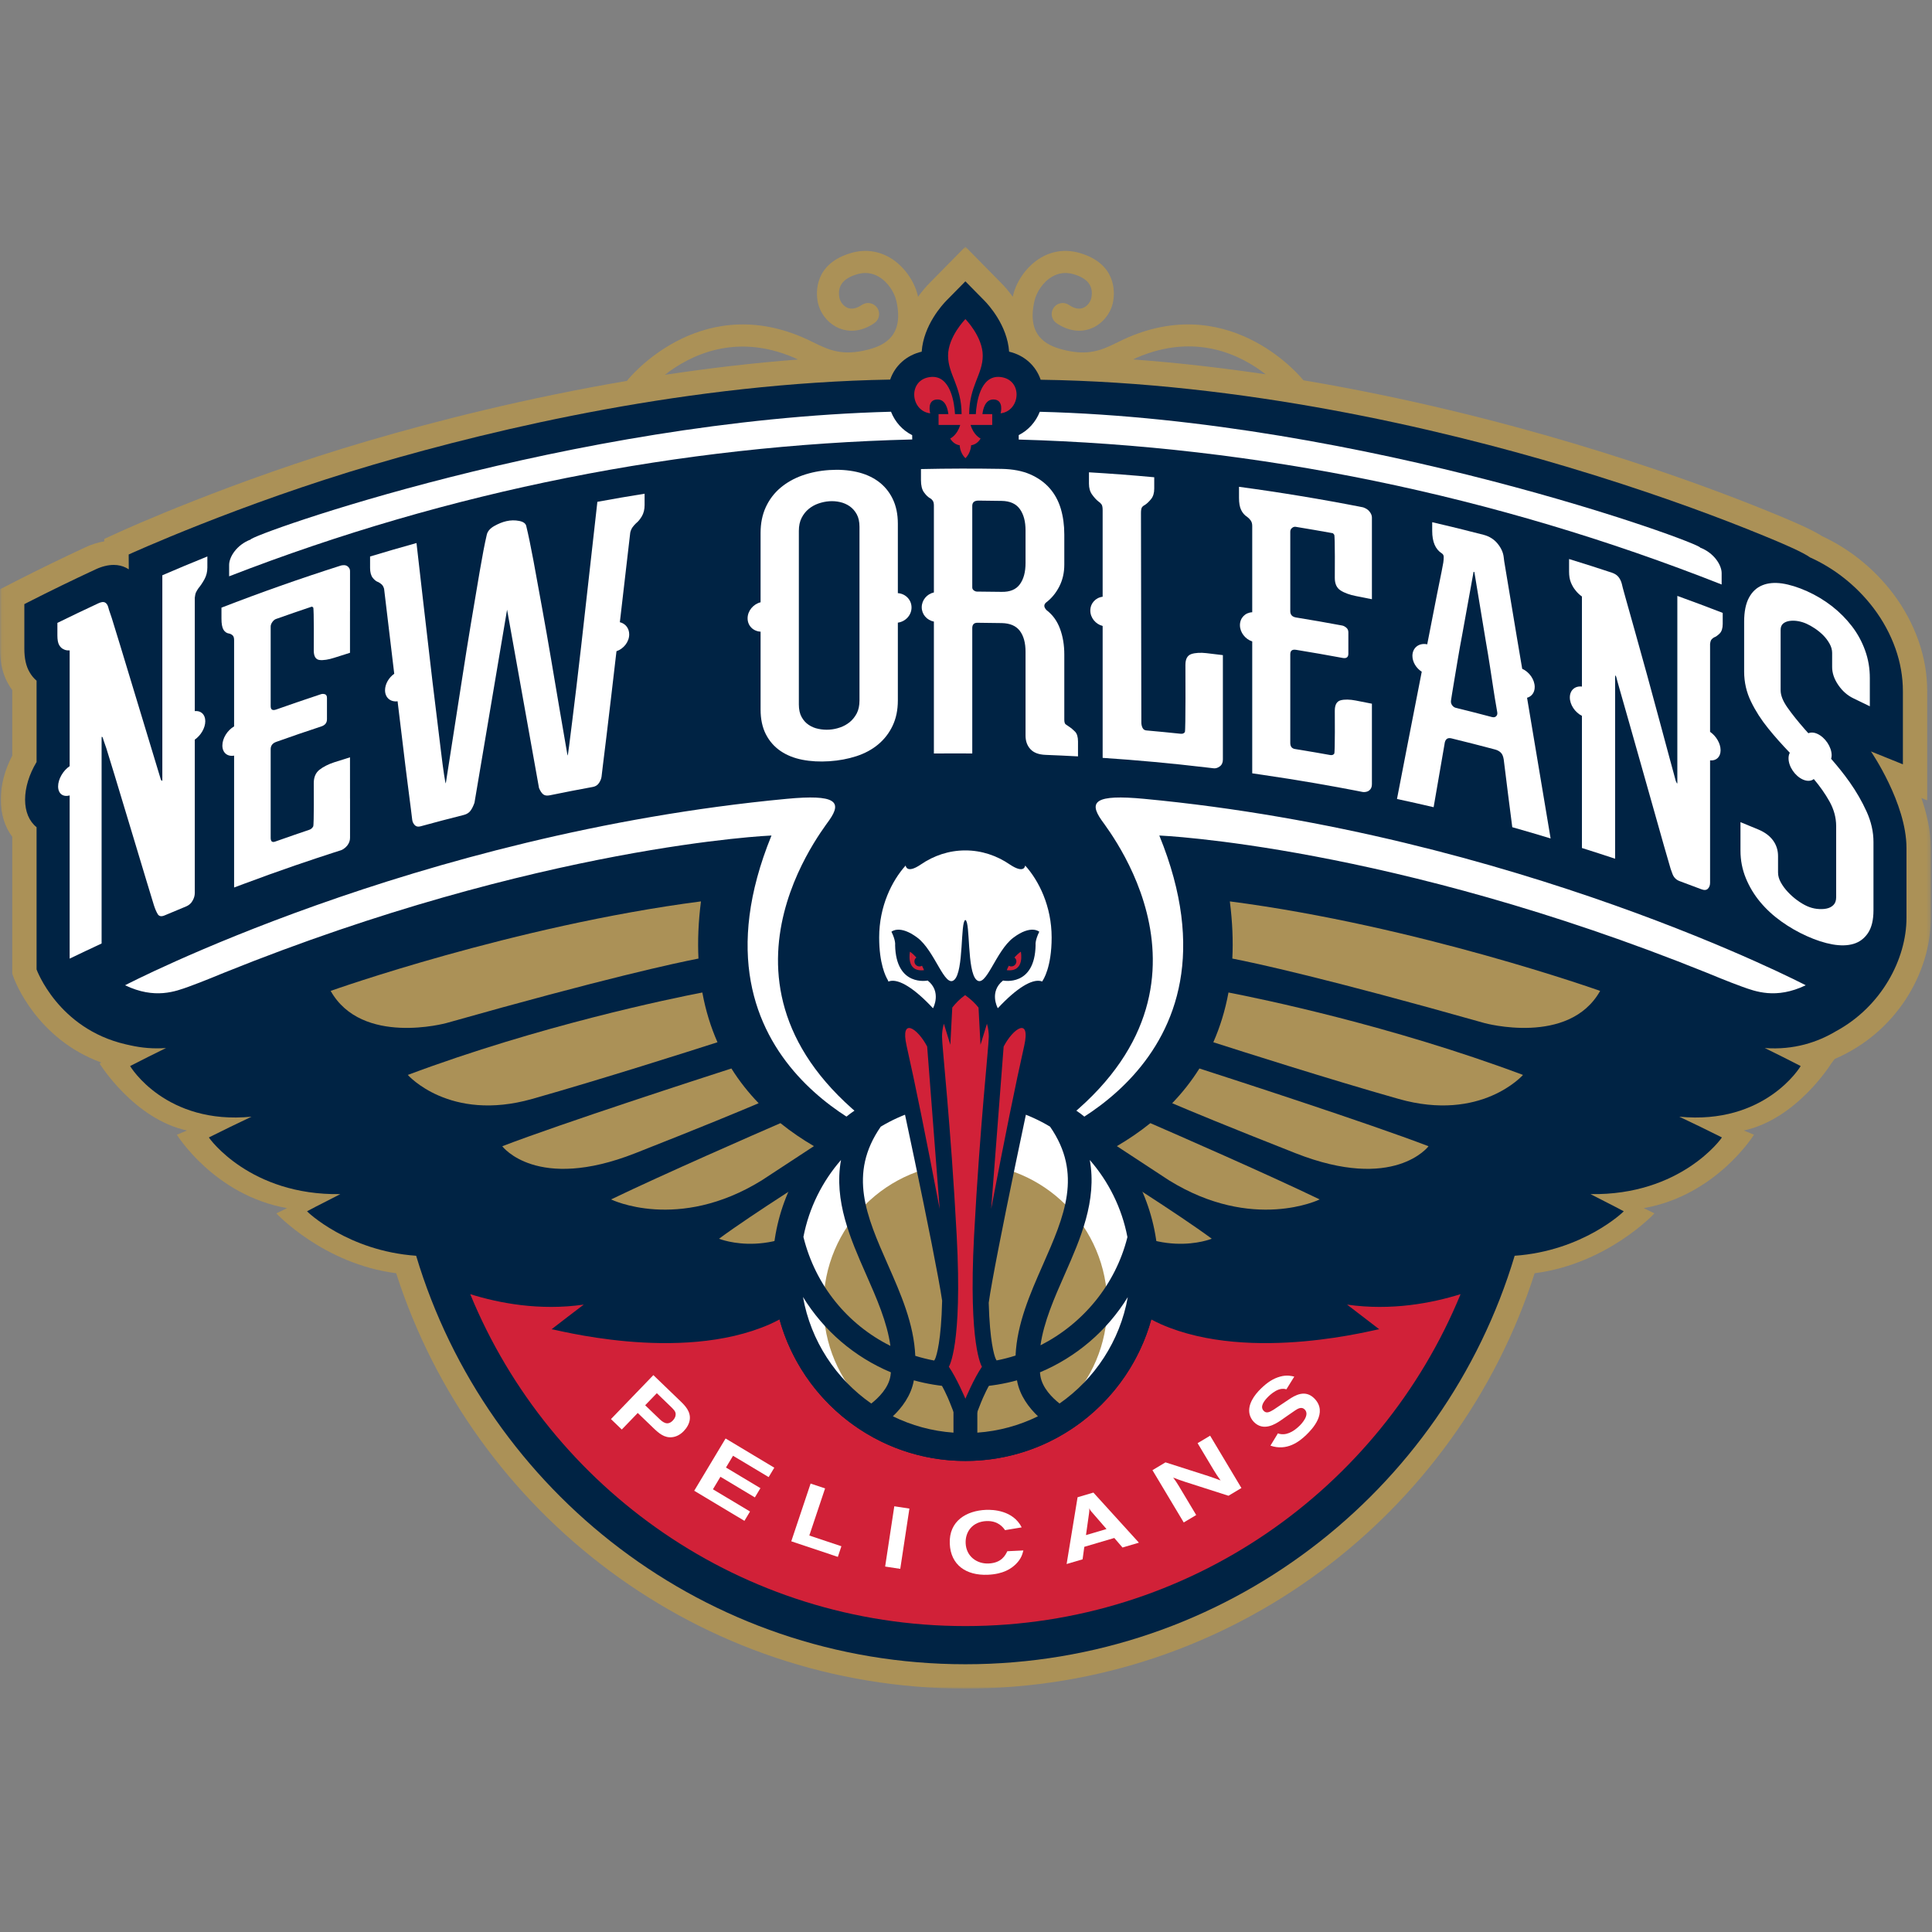
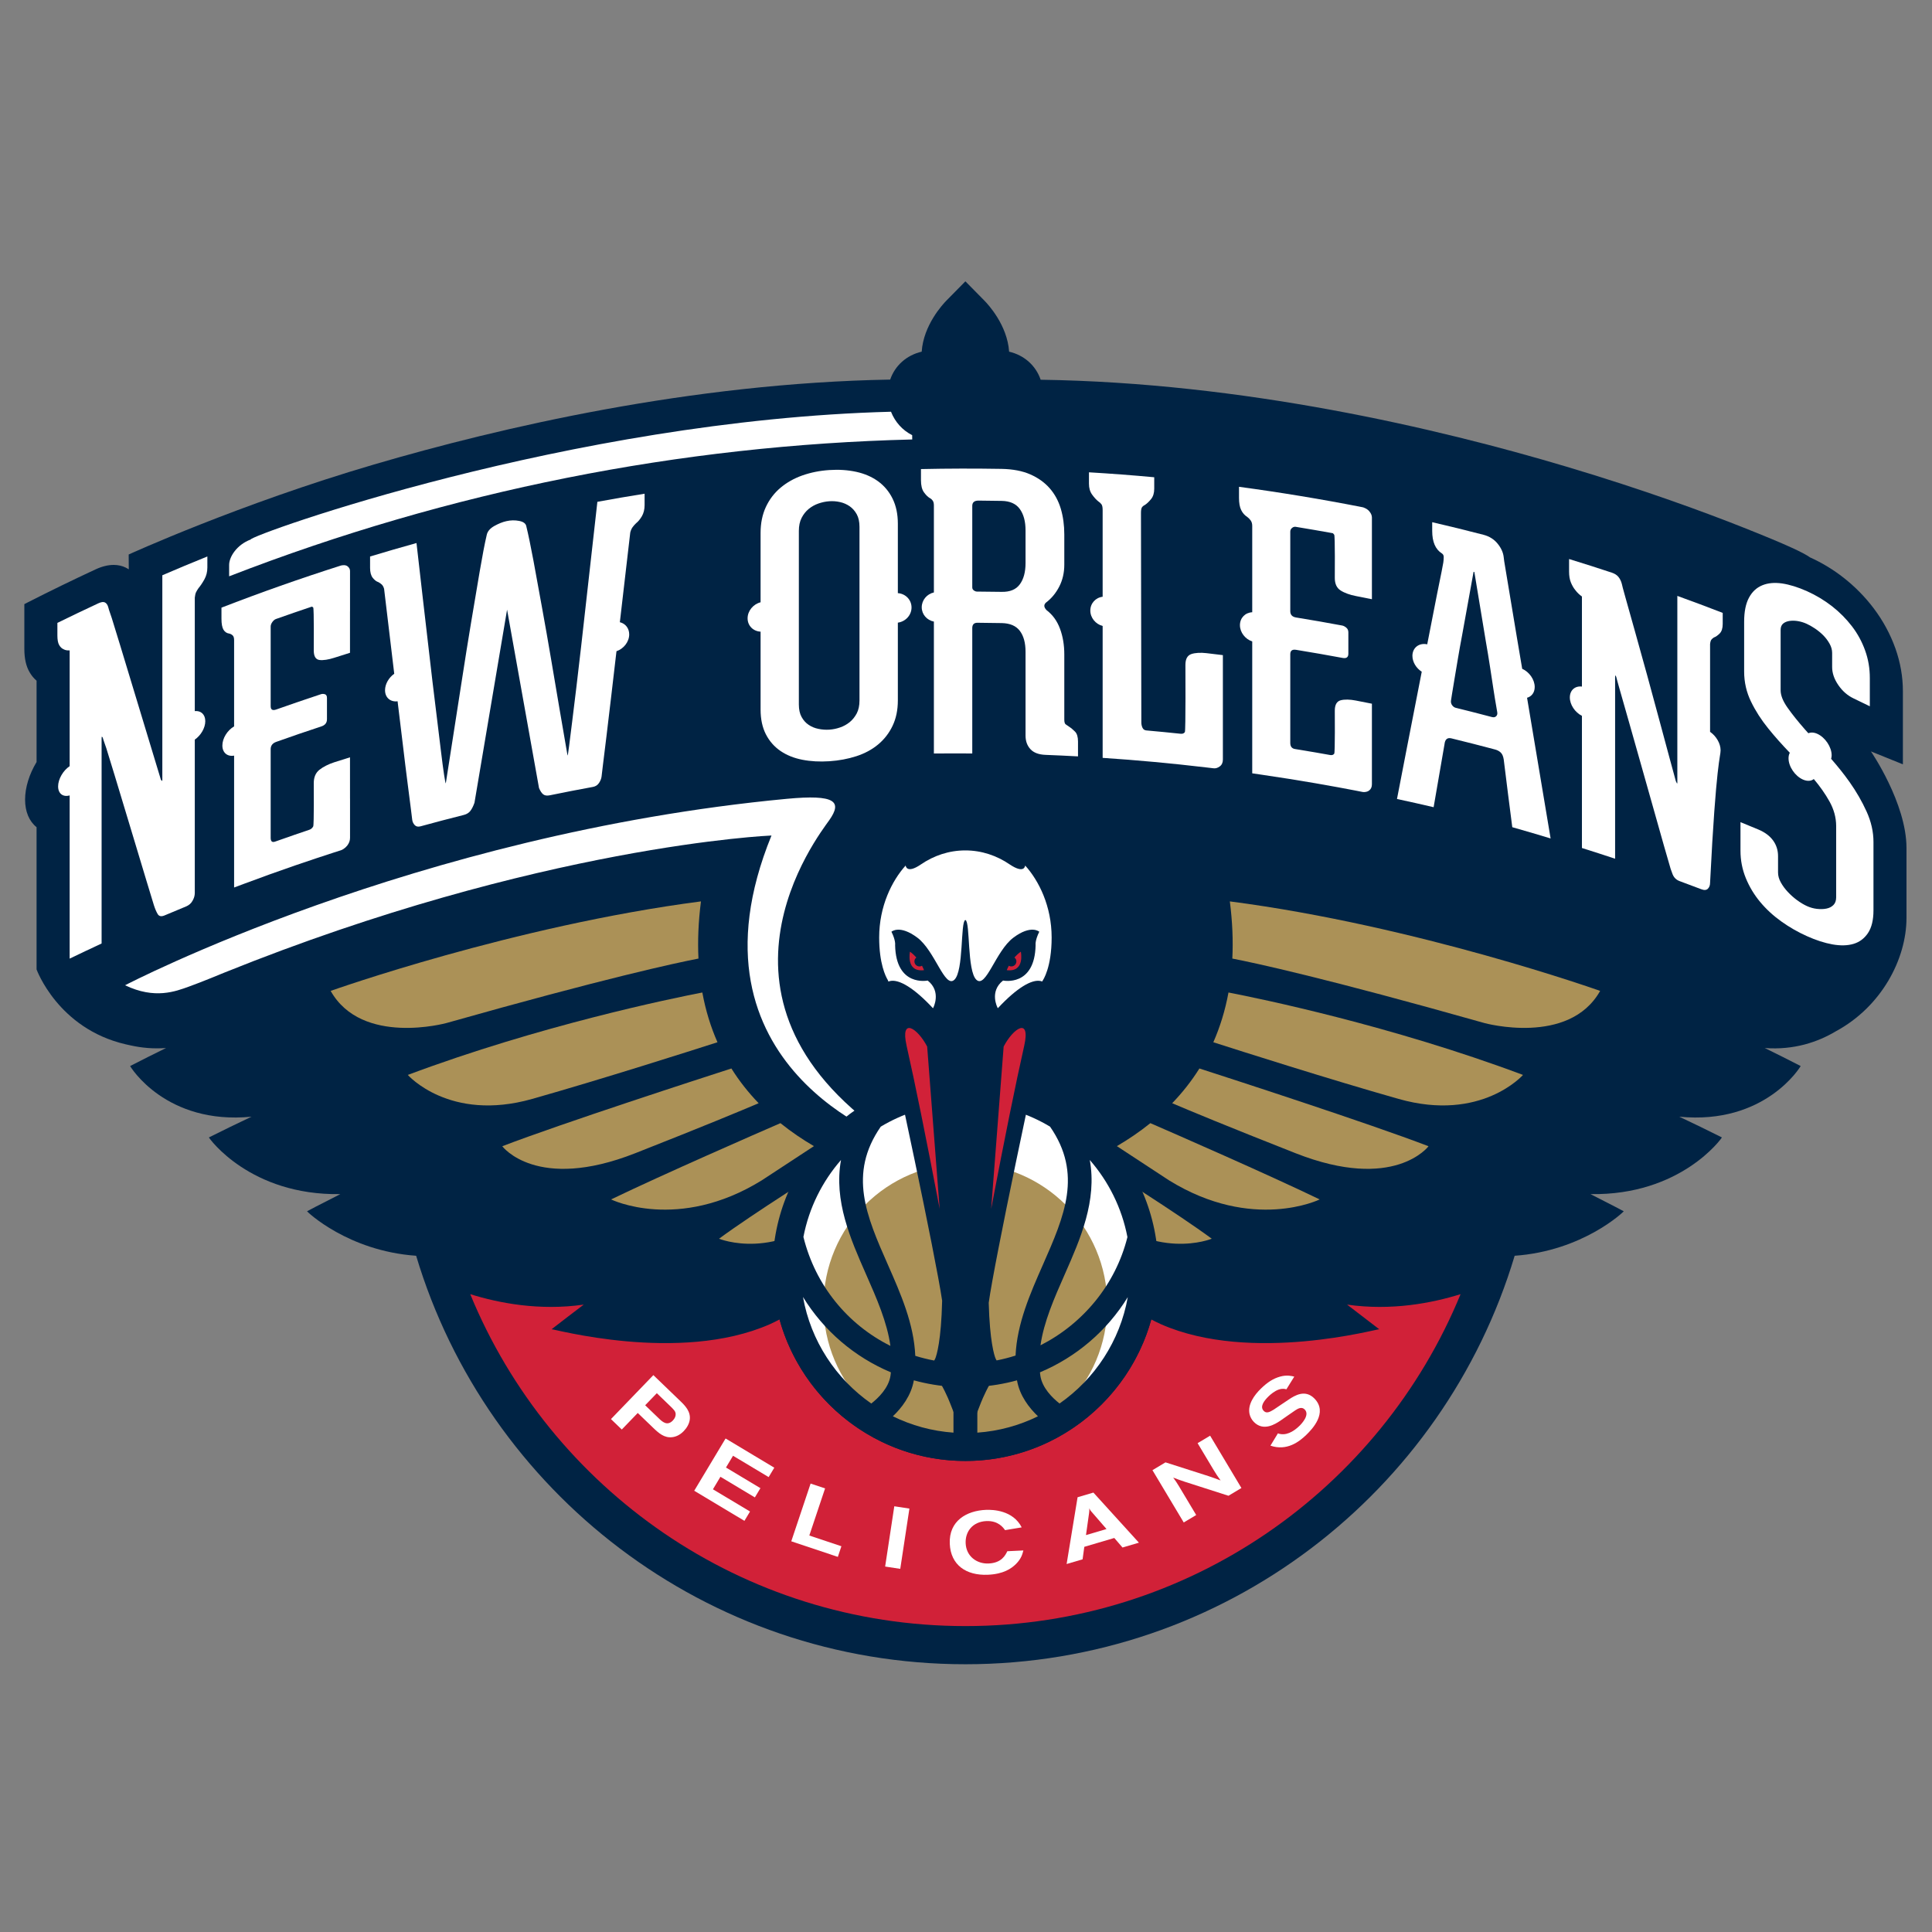
<svg xmlns="http://www.w3.org/2000/svg" xmlns:xlink="http://www.w3.org/1999/xlink" width="500" height="500" viewBox="0 0 500 500">
  <rect x="0" y="0" width="500" height="500" fill="#808080" stroke="none" />
  <title>NO</title>
  <desc>Created with Sketch.</desc>
  <defs>
    <polygon id="path-1" points="0.05 374 499.694 374 499.694 0.834 0.05 0.834" />
  </defs>
  <g id="Page-1" stroke="none" stroke-width="1" fill="none" fill-rule="evenodd">
    <g id="NO">
      <g id="NOPelicans_Global_pms" transform="translate(0, 63)">
        <g id="Group-3">
          <mask id="mask-2" fill="#fff">
            <use xlink:href="#path-1" />
          </mask>
          <g id="Clip-2" />
-           <path d="M205.441 29.543C205.799 29.697 206.153 29.877 206.506 30.044c-11.776.9-23.305 2.283-34.445 3.961C178.409 29.058 190.224 23.025 205.441 29.543zm122.114 4.33c-11.108-1.65-22.599-2.984-34.327-3.85C293.568 29.864 293.906 29.691 294.25 29.543 309.53 22.995 321.224 28.915 327.555 33.873zM497.249 143.521 498.767 144.133V115.901C498.767 111.466 497.997 107.047 496.48 102.756 494.95 98.435 492.743 94.349 489.912 90.605 487.363 87.244 484.382 84.212 481.054 81.596 478.101 79.277 474.902 77.31 471.53 75.745 469.336 74.314 465.033 72.245 453.44 67.649 443.617 63.753 427.608 57.826 407.119 51.718c-18.814-5.608-42.955-11.784-69.796-16.298C337.32 35.415 337.32 35.412 337.315 35.407 337.139 35.179 319.138 12.667 291.999 24.292 291.08 24.687 290.18 25.125 289.273 25.569 285.217 27.554 281.711 29.268 274.831 27.426 270.77 26.34 265.62 23.849 267.74 14.783 268.215 12.754 269.802 10.055 272.28 8.608 273.997 7.607 275.862 7.388 277.837 7.962 281.477 9.024 282.992 10.989 282.464 13.97 282.261 15.119 281.399 16.224 280.372 16.656 279.284 17.115 278.035 16.863 276.646 15.914 275.344 15.029 273.568 15.36 272.674 16.664 271.787 17.967 272.12 19.745 273.425 20.634 276.43 22.683 279.688 23.14 282.59 21.923 285.393 20.743 287.556 18.012 288.093 14.966 288.487 12.744 289.028 5.272 279.434 2.476 275.954 1.465 272.478 1.875 269.398 3.676 265.93 5.7 263.093 9.55 262.174 13.482 262.147 13.591 262.135 13.698 262.108 13.809 260.915 12.169 259.821 10.966 259.216 10.355L249.841.834 240.466 10.359C239.856 10.976 238.771 12.177 237.586 13.809 237.561 13.7 237.546 13.594 237.52 13.482 236.597 9.55 233.762 5.7 230.294 3.676 227.215 1.878 223.742 1.46 220.258 2.476 210.666 5.272 211.204 12.744 211.598 14.967 212.138 18.012 214.299 20.743 217.104 21.923 220.006 23.142 223.26 22.685 226.268 20.634 227.571 19.745 227.905 17.967 227.017 16.664 226.128 15.363 224.352 15.026 223.045 15.914 221.656 16.861 220.403 17.112 219.32 16.656 218.292 16.224 217.43 15.119 217.227 13.971 216.7 10.989 218.215 9.024 221.857 7.962 223.825 7.387 225.693 7.607 227.411 8.608 229.889 10.055 231.477 12.754 231.951 14.783 234.071 23.849 228.921 26.34 224.861 27.426 217.972 29.266 214.473 27.554 210.419 25.569c-.908-.444-1.808-.882-2.727-1.277C180.562 12.674 162.555 35.179 162.375 35.407 162.334 35.459 162.31 35.517 162.271 35.57c-25.808 4.387-49.051 10.258-67.284 15.608C60.004 61.44 31.866 74.238 30.685 74.78L26.982 76.472 26.987 77.104C25.37 77.367 23.72 77.885 22.064 78.653 16.072 81.436 10.123 84.331 4.368 87.264L0 89.5V104.878c0 3.699.733 6.739 2.205 9.238C2.503 114.632 2.825 115.121 3.168 115.587v16.983C1.22 136.303.196 140.201.196 143.94.196 147.657 1.234 150.966 3.168 153.55v35.434L3.54 190.013C3.826 190.81 9.465 205.879 26.242 211.995L25.762 212.224s8.865 14.37 22.638 17.352L45.767 230.665s9.705 15.684 28.529 19.002L71.522 251.021s12.134 13.071 31.007 15.49C122.518 328.788 180.991 374 249.85 374c68.857.0 127.323-45.212 147.313-107.489 18.875-2.419 31.007-15.49 31.007-15.49L425.396 249.667C444.222 246.349 453.924 230.665 453.924 230.665L451.291 229.576c13.773-2.983 22.638-17.352 22.638-17.352L474.817 211.053C490.516 204.354 499.694 189.023 499.694 174.555V156.464C499.694 152.065 498.663 147.589 497.249 143.521z" id="Fill-1" fill="#ab9157" mask="url(#mask-2)" />
        </g>
        <path d="M484.195 131.466 492.467 134.806V115.901C492.467 112.172 491.819 108.463 490.545 104.858 489.224 101.131 487.322 97.621 484.892 94.407 482.664 91.466 480.061 88.824 477.159 86.544 474.461 84.423 471.523 82.641 468.425 81.247 466.799 80.073 462.504 78.014 451.117 73.499 441.412 69.649 425.585 63.791 405.319 57.749c-33.383-9.952-83.633-21.726-135.997-22.473C268.089 31.646 265.102 28.931 261.158 28.012 260.692 21.157 255.76 15.811 254.73 14.77L249.841 9.807l-4.888 4.963C243.931 15.811 238.996 21.157 238.534 28.012 234.599 28.926 231.62 31.625 230.378 35.237 178.844 36.141 129.576 47.591 96.763 57.217 61.81 67.472 33.303 80.503 33.303 80.503L33.327 84.347S32.853 84.044 32.594 83.92C31.643 83.445 30.583 83.2 29.426 83.2 27.966 83.2 26.384 83.588 24.716 84.361c-5.846 2.717-11.737 5.58-17.478 8.506L6.299 93.349V104.878c0 2.546.445 4.543 1.365 6.101C8.163 111.844 8.768 112.573 9.465 113.161v21.048C7.544 137.402 6.493 140.839 6.493 143.94c0 3.101 1.045 5.596 2.971 7.135v36.812s5.518 15.306 23.038 19.375C32.911 207.372 33.347 207.451 33.768 207.542 33.802 207.552 33.836 207.557 33.87 207.564 36.636 208.175 39.643 208.472 42.952 208.229H42.964C39.862 209.748 36.769 211.302 33.683 212.887 33.734 213.078 42.919 228.18 65.096 225.999 61.41 227.746 57.727 229.524 54.065 231.364 54.109 231.576 64.711 246.425 88.081 246.036 82.69 248.749 79.44 250.486 79.46 250.479 79.471 250.569 89.997 260.743 107.697 261.99c18.32 61.147 75.014 105.716 142.153 105.716 67.128.0 123.824-44.569 142.144-105.716C409.692 260.743 420.216 250.569 420.227 250.479 420.249 250.486 416.998 248.749 411.612 246.036c23.366.389 33.968-14.46 34.012-14.672C441.964 229.524 438.284 227.746 434.592 225.999 456.773 228.18 465.957 213.078 466.006 212.887 462.923 211.302 459.829 209.748 456.722 208.229 464.283 208.786 470.427 206.703 475.154 203.876c11.815-6.396 18.243-18.71 18.243-29.321V156.464C493.397 144.86 484.195 131.466 484.195 131.466" id="Fill-4" fill="#002344" />
        <path d="M348.621 274.629C351.401 276.739 354.177 278.863 356.952 281.016 356.997 280.727 323.954 290.053 300.451 279.705 299.588 279.327 298.768 278.892 297.941 278.471 292.11 299.555 272.767 315.091 249.845 315.091c-22.918.0-42.264-15.531-48.096-36.62C200.92 278.897 200.102 279.327 199.241 279.705c-23.504 10.348-56.549 1.022-56.5 1.311C145.512 278.863 148.293 276.739 151.074 274.629 139.59 276.289 129.057 274.223 121.695 271.927c20.701 50.401 70.266 85.902 128.153 85.902 57.878.0 107.446-35.501 128.149-85.902C370.633 274.223 360.102 276.289 348.621 274.629" id="Fill-5" fill="#d12138" />
        <path d="M236.07 49.621C233.554 48.354 231.627 46.197 230.591 43.556 147.489 45.713 64.709 75.536 64.864 76.629c-3.603 1.356-5.564 4.502-5.564 6.566V86.149C116.531 63.935 176.216 52.212 236.085 50.734L236.07 49.621" id="Fill-6" fill="#fff" />
-         <path d="M440.008 78.723C440.198 77.543 353.218 45.691 269.096 43.568 268.059 46.197 266.148 48.342 263.645 49.604v1.153C325.283 52.476 386.747 65.039 445.56 88.27V85.319C445.56 83.254 443.61 80.101 440.008 78.723" id="Fill-7" fill="#fff" />
-         <path d="M258.96 34.575C253.573 33.924 252.687 41.583 252.541 44.174h-1.718C250.852 36.864 254.332 33.932 254.332 29.035c0-4.902-4.487-9.454-4.487-9.454s-4.486 4.552-4.486 9.454c0 4.896 3.485 7.829 3.502 15.139H247.15C247.009 41.583 246.113 33.924 240.732 34.575 234.914 35.275 235.543 43.332 240.732 43.968c0 0-.982-3.582 1.897-3.582 2.086.0 2.66 2.453 2.812 3.789H242.903v2.801H248.5C247.716 49.67 245.92 50.486 245.92 50.486S246.69 52.025 248.37 52.232c0 0 0 1.897 1.475 3.363C251.317 54.129 251.317 52.232 251.317 52.232 253.004 52.025 253.771 50.486 253.771 50.486S251.971 49.67 251.186 46.975H256.787V44.174H254.253C254.405 42.838 254.971 40.385 257.07 40.385 259.935 40.385 258.96 43.968 258.96 43.968 264.143 43.332 264.775 35.275 258.96 34.575" id="Fill-8" fill="#d12138" />
        <path d="M222.435 118.277C222.435 119.595 222.198 120.706 221.729 121.618 221.247 122.523 220.644 123.28 219.904 123.887 219.159 124.487 218.331 124.946 217.416 125.259 216.516 125.579 215.581 125.768 214.633 125.833 213.684 125.891 212.742 125.83 211.801 125.629 210.86 125.443 210.013 125.088 209.275 124.586 208.529 124.087 207.922 123.412 207.455 122.559 206.981 121.714 206.743 120.632 206.743 119.319V74.397C206.743 73.085 206.981 71.961 207.455 71.037 207.922 70.118 208.529 69.344 209.275 68.73 210.013 68.12 210.86 67.639 211.801 67.312 212.742 66.985 213.684 66.787 214.633 66.722 215.581 66.659 216.516 66.73 217.416 66.939 218.331 67.146 219.159 67.512 219.904 68.026 220.644 68.546 221.247 69.23 221.729 70.096 222.198 70.963 222.435 72.048 222.435 73.355V118.277zm9.928-27.772V72.548C232.363 70.05 231.905 67.881 230.993 66.037 230.086 64.196 228.83 62.711 227.247 61.559 225.659 60.41 223.781 59.593 221.622 59.116 219.454 58.642 217.128 58.479 214.633 58.647 212.14 58.809 209.812 59.281 207.651 60.041 205.497 60.803 203.612 61.873 201.992 63.234 200.378 64.593 199.115 66.255 198.201 68.214 197.295 70.176 196.838 72.404 196.838 74.901V92.871C194.938 93.347 193.477 95.094 193.477 97.022c0 1.933 1.461 3.355 3.362 3.451V120.609C196.836 123.108 197.295 125.241 198.201 127.02 199.115 128.805 200.378 130.244 201.992 131.351 203.612 132.456 205.497 133.204 207.651 133.624 209.812 134.047 212.14 134.17 214.633 134.008 217.128 133.84 219.454 133.407 221.622 132.704 223.781 131.999 225.659 130.998 227.247 129.677 228.83 128.365 230.086 126.757 230.993 124.851 231.905 122.952 232.363 120.757 232.363 118.253V98.141C234.357 97.866 235.904 96.205 235.904 94.216 235.904 92.23 234.357 90.646 232.363 90.505z" id="Fill-9" fill="#fff" />
        <path d="M42.011 138.894C42.011 139.081 41.967 139.137 41.866 139.047 41.773 138.958 41.691 138.864 41.628 138.754 41.36 137.962 29.539 98.728 28.928 96.957c-.634-1.81-.942-2.787-.942-2.914C27.805 93.466 27.514 93.085 27.142 92.907 26.759 92.711 26.193 92.792 25.443 93.14 21.9 94.789 18.369 96.477 14.852 98.204V101.459c0 1.116.15 1.943.462 2.48.312.536.69.894 1.125 1.076C16.873 105.263 17.401 105.366 18.028 105.32v29.957C16.324 136.431 15.039 138.632 15.039 140.522c0 1.888 1.285 2.819 2.989 2.33v42.239C20.774 183.765 23.529 182.463 26.294 181.18v-52.98C26.294 127.811 26.324 127.625 26.384 127.663 26.45 127.701 26.508 127.769 26.578 127.875 26.578 127.934 26.885 128.866 27.514 130.641 28.129 132.373 39.68 170.936 39.823 171.247 40.135 172.225 40.471 173.003 40.82 173.577 41.169 174.151 41.754 174.26 42.577 173.916 44.426 173.134 46.265 172.365 48.112 171.606 48.874 171.3 49.451 170.813 49.832 170.118 50.22 169.442 50.411 168.78 50.411 168.114V128.416C51.977 127.324 53.127 125.396 53.127 123.639 53.127 121.87 51.977 120.866 50.411 121.033V91.676C50.477 91.059 50.583 90.583 50.745 90.258 50.904 89.934 51.115 89.585 51.369 89.217 51.875 88.621 52.388 87.856 52.902 86.935 53.412 86.004 53.666 84.986 53.666 83.868V81.014C49.77 82.584 45.878 84.212 42.011 85.88V138.894" id="Fill-10" fill="#fff" />
-         <path d="M434.094 139.598C434.094 139.801 434.04 139.807 433.944 139.644 433.847 139.473 433.765 139.31 433.707 139.162 433.445 138.211 432.933 136.311 432.158 133.47 431.388 130.624 430.497 127.334 429.496 123.594 428.494 119.849 427.434 115.931 426.301 111.818 425.169 107.715 424.118 103.933 423.15 100.477 422.174 97.024 421.36 94.142 420.716 91.816 420.067 89.498 419.737 88.27 419.737 88.139 419.554 87.418 419.254 86.807 418.862 86.318 418.471 85.825 417.893 85.456 417.114 85.196 413.445 83.981 409.767 82.809 406.076 81.675v3.256c0 1.115.157 2.067.484 2.851C406.892 88.579 407.281 89.241 407.738 89.778 408.194 90.378 408.75 90.912 409.402 91.373V114.684C407.626 114.46 406.272 115.616 406.272 117.5 406.272 119.389 407.626 121.37 409.402 122.262v34.2C412.272 157.365 415.135 158.289 417.988 159.237V112.279C417.988 111.886 418.022 111.734 418.087 111.818 418.154 111.907 418.218 112.024 418.281 112.177 418.281 112.253 418.603 113.415 419.254 115.708 419.902 117.99 420.716 120.849 421.693 124.264 422.662 127.681 423.71 131.396 424.844 135.393 425.975 139.398 427.046 143.178 428.044 146.72 429.045 150.26 429.898 153.287 430.609 155.807 431.32 158.336 431.739 159.781 431.867 160.158 432.185 161.393 432.533 162.433 432.879 163.288 433.237 164.142 433.831 164.714 434.668 165.026 436.536 165.717 438.397 166.422 440.26 167.123 441.028 167.425 441.611 167.387 441.989 167.009 442.376 166.629 442.567 166.117 442.567 165.457V133.788C444.138 133.938 445.289 132.927 445.289 131.163 445.289 129.402 444.138 127.478 442.567 126.405V103.693C442.629 103.125 442.738 102.745 442.908 102.542 443.063 102.343 443.271 102.162 443.528 101.992 444.04 101.806 444.554 101.445 445.067 100.927 445.575 100.406 445.836 99.589 445.836 98.471V95.615C441.935 94.102 438.019 92.634 434.094 91.219V139.598" id="Fill-11" fill="#fff" />
+         <path d="M434.094 139.598C434.094 139.801 434.04 139.807 433.944 139.644 433.847 139.473 433.765 139.31 433.707 139.162 433.445 138.211 432.933 136.311 432.158 133.47 431.388 130.624 430.497 127.334 429.496 123.594 428.494 119.849 427.434 115.931 426.301 111.818 425.169 107.715 424.118 103.933 423.15 100.477 422.174 97.024 421.36 94.142 420.716 91.816 420.067 89.498 419.737 88.27 419.737 88.139 419.554 87.418 419.254 86.807 418.862 86.318 418.471 85.825 417.893 85.456 417.114 85.196 413.445 83.981 409.767 82.809 406.076 81.675v3.256c0 1.115.157 2.067.484 2.851C406.892 88.579 407.281 89.241 407.738 89.778 408.194 90.378 408.75 90.912 409.402 91.373V114.684C407.626 114.46 406.272 115.616 406.272 117.5 406.272 119.389 407.626 121.37 409.402 122.262v34.2C412.272 157.365 415.135 158.289 417.988 159.237V112.279C417.988 111.886 418.022 111.734 418.087 111.818 418.154 111.907 418.218 112.024 418.281 112.177 418.281 112.253 418.603 113.415 419.254 115.708 419.902 117.99 420.716 120.849 421.693 124.264 422.662 127.681 423.71 131.396 424.844 135.393 425.975 139.398 427.046 143.178 428.044 146.72 429.045 150.26 429.898 153.287 430.609 155.807 431.32 158.336 431.739 159.781 431.867 160.158 432.185 161.393 432.533 162.433 432.879 163.288 433.237 164.142 433.831 164.714 434.668 165.026 436.536 165.717 438.397 166.422 440.26 167.123 441.028 167.425 441.611 167.387 441.989 167.009 442.376 166.629 442.567 166.117 442.567 165.457C444.138 133.938 445.289 132.927 445.289 131.163 445.289 129.402 444.138 127.478 442.567 126.405V103.693C442.629 103.125 442.738 102.745 442.908 102.542 443.063 102.343 443.271 102.162 443.528 101.992 444.04 101.806 444.554 101.445 445.067 100.927 445.575 100.406 445.836 99.589 445.836 98.471V95.615C441.935 94.102 438.019 92.634 434.094 91.219V139.598" id="Fill-11" fill="#fff" />
        <path d="M483.072 147.029C481.886 144.419 480.422 141.873 478.672 139.395 477.216 137.332 475.604 135.336 473.895 133.38 473.976 133.107 474.031 132.81 474.031 132.476 474.031 130.343 472.375 127.847 470.333 126.919 469.445 126.515 468.638 126.498 467.999 126.76 467.7 126.422 467.375 126.058 467.081 125.735 465.318 123.724 463.832 121.878 462.632 120.172 461.422 118.466 460.825 116.969 460.825 115.643V100.009C460.829 99.283 461.049 98.737 461.49 98.37 461.933 98.008 462.504 97.78 463.203 97.688 463.895 97.601 464.621 97.621 465.381 97.757 466.134 97.897 466.862 98.118 467.552 98.434 468.184 98.714 468.9 99.119 469.681 99.636 470.466 100.162 471.192 100.754 471.852 101.411 472.511 102.078 473.06 102.812 473.498 103.601 473.941 104.395 474.156 105.191 474.156 105.97V109.624C474.156 111.195 474.694 112.761 475.763 114.309 476.826 115.86 478.136 117.001 479.704 117.749 481.107 118.42 482.508 119.099 483.909 119.787V112.491C483.914 109.998 483.513 107.614 482.695 105.352 481.886 103.086 480.744 100.99 479.283 99.082 477.806 97.166 476.093 95.432 474.116 93.883 472.133 92.351 469.98 91.048 467.649 90.002 465.318 88.961 463.172 88.295 461.204 87.999 459.244 87.718 457.525 87.872 456.069 88.477 454.605 89.077 453.457 90.145 452.634 91.679 451.805 93.212 451.383 95.286 451.383 97.921V110.79C451.383 113.555 451.979 116.144 453.157 118.566 454.331 120.991 455.817 123.299 457.596 125.492 459.331 127.644 461.204 129.74 463.203 131.816 462.99 132.202 462.872 132.679 462.872 133.246 462.872 135.38 464.539 137.829 466.586 138.742 467.728 139.247 468.735 139.157 469.41 138.616 471.02 140.522 472.37 142.455 473.457 144.393 474.621 146.469 475.19 148.595 475.197 150.764v18.474C475.19 170.095 474.96 170.747 474.491 171.217 474.011 171.698 473.406 172.004 472.654 172.149 471.901 172.297 471.081 172.311 470.198 172.212 469.316 172.108 468.466 171.867 467.649 171.498 466.829 171.129 465.982 170.619 465.091 169.971 464.207 169.317 463.402 168.604 462.68 167.824 461.95 167.05 461.355 166.235 460.872 165.365 460.393 164.51 460.156 163.652 460.156 162.791V158.558C460.156 157.051 459.732 155.706 458.876 154.517 458.014 153.33 456.732 152.373 455.023 151.662 453.489 151.026 451.964 150.389 450.435 149.769v7.389C450.435 159.657 450.899 162.019 451.821 164.272 452.746 166.521 453.985 168.577 455.546 170.446 457.104 172.311 458.924 173.99 461.02 175.481 463.106 176.972 465.318 178.241 467.649 179.28 469.98 180.332 472.187 181.041 474.248 181.409 476.325 181.776 478.14 181.739 479.704 181.268 481.262 180.802 482.508 179.86 483.45 178.445 484.382 177.029 484.853 175.081 484.853 172.584V154.891C484.853 152.269 484.258 149.642 483.072 147.029" id="Fill-12" fill="#fff" />
        <path d="M150.378 104.474C149.987 107.962 149.585 111.392 149.179 114.745 148.777 118.114 148.414 121.107 148.08 123.733 147.748 126.362 147.484 128.478 147.281 130.091 147.082 131.705 146.942 132.517 146.879 132.535 146.086 127.9 145.36 123.742 144.731 120.057 144.102 116.374 143.404 112.266 142.644 107.729 141.872 103.191 141.096 98.716 140.289 94.326 139.496 89.926 138.745 85.853 138.055 82.086 137.349 78.34 136.742 75.368 136.204 73.179 136.071 72.494 135.461 72.027 134.367 71.816 133.268 71.598 132.16 71.618 131.037 71.877 130.038 72.101 128.995 72.527 127.901 73.14 126.807 73.764 126.16 74.528 125.97 75.425 125.432 77.72 124.827 80.901 124.13 84.983 123.438 89.06 122.69 93.475 121.897 98.235 121.11 102.998 120.328 107.832 119.576 112.753 118.809 117.673 118.123 122.137 117.494 126.135 116.87 130.134 116.154 134.674 115.37 139.737 115.306 139.755 115.157 139.011 114.924 137.494 114.691 135.977 114.435 133.981 114.13 131.492 113.835 129.012 113.489 126.177 113.097 122.998 112.7 119.818 112.305 116.582 111.909 113.271 110.979 105.5 107.789 77.53 107.789 77.538 103.777 78.652 99.764 79.813 95.776 81.023v2.954C95.776 85.096 96.008 85.948 96.459 86.534 96.916 87.115 97.404 87.499 97.935 87.661 98.254 87.832 98.555 88.04 98.814 88.287 99.072 88.543 99.275 88.91 99.406 89.404 100.35 97.326 101.221 104.628 102.03 111.371 100.633 112.349 99.648 114.019 99.648 115.633 99.648 117.555 101.055 118.73 102.896 118.49 102.91 118.623 102.927 118.767 102.945 118.905 103.399 122.655 103.84 126.3 104.273 129.853 104.691 133.418 105.089 136.601 105.45 139.427 105.81 142.247 106.106 144.546 106.333 146.312 106.57 148.09 106.684 149.048 106.684 149.176 106.749 149.683 106.962 150.137 107.32 150.526 107.683 150.918 108.194 151.031 108.85 150.847 112.567 149.827 116.287 148.847 120.021 147.909 120.742 147.727 121.309 147.39 121.701 146.895 122.097 146.403 122.461 145.686 122.794 144.754 125.607 128.077 128.419 111.413 131.231 94.78 133.985 110.144 136.734 125.531 139.496 140.939 139.825 141.724 140.188 142.268 140.594 142.585 140.989 142.889 141.555 142.971 142.289 142.821 146.013 142.053 149.745 141.33 153.484 140.646 154.147 140.518 154.662 140.178 155.033 139.621 155.398 139.061 155.616 138.509 155.684 137.976 155.684 137.835 155.805 136.835 156.042 134.949 156.264 133.071 156.565 130.641 156.94 127.648 157.303 124.664 157.702 121.29 158.143 117.536 158.569 113.791 159.029 109.934 159.493 105.97 159.508 105.829 159.527 105.676 159.546 105.536 161.407 104.908 162.838 103.099 162.838 101.178 162.838 99.579 161.841 98.367 160.418 98.027 161.245 90.916 162.136 83.197 163.108 74.831 163.235 74.284 163.438 73.826 163.704 73.447 163.975 73.083 164.275 72.735 164.614 72.414 165.144 72.004 165.648 71.394 166.117 70.602 166.579 69.801 166.821 68.845 166.821 67.729V64.773C162.736 65.42 158.665 66.122 154.6 66.871c0 0-3.287 29.41-4.221 37.603" id="Fill-13" fill="#fff" />
        <path d="M387.197 122.368C386.931 122.628 386.563 122.69 386.112 122.571 383.015 121.751 379.914 120.958 376.805 120.202 376.406 120.102 376.081 119.885 375.815 119.516 375.551 119.16 375.457 118.754 375.515 118.314 375.515 118.246 375.6 117.71 375.764 116.705 375.924 115.691 376.142 114.399 376.406 112.814 376.669 111.242 376.97 109.456 377.304 107.465 377.638 105.482 377.996 103.455 378.393 101.388 379.378 95.918 380.367 90.453 381.36 84.986 381.432 85.003 381.497 85.028 381.563 85.037 382.55 91.007 383.54 96.978 384.525 102.953 384.922 105.219 385.288 107.43 385.619 109.59 385.951 111.742 386.238 113.673 386.505 115.384 386.762 117.099 387.003 118.507 387.197 119.617 387.395 120.716 387.492 121.298 387.492 121.36 387.56 121.783 387.461 122.11 387.197 122.368zM397.182 114.799C397.182 112.88 395.779 110.894 393.944 110.083 393.482 107.355 393.019 104.625 392.57 101.965 391.945 98.244 391.388 94.887 390.894 91.896 390.398 88.91 389.99 86.451 389.665 84.516 389.334 82.586 389.162 81.493 389.162 81.229 389.032 80.01 388.509 78.836 387.589 77.708 386.674 76.572 385.45 75.802 383.935 75.405 379.52 74.257 375.091 73.172 370.653 72.144V74.408c0 2.817.828 4.752 2.481 5.8C373.467 80.416 373.634 80.733 373.634 81.161 373.634 81.592 373.601 82.056 373.528 82.574 373.528 82.641 373.383 83.42 373.086 84.929 372.792 86.43 372.386 88.403 371.889 90.848 371.396 93.292 370.852 96.071 370.257 99.182 369.966 100.691 369.664 102.213 369.365 103.751 367.248 103.299 365.532 104.625 365.532 106.735c0 1.613 1.007 3.21 2.415 4.106C366.055 120.404 361.539 143.773 361.539 143.777 364.705 144.453 367.865 145.163 371.021 145.902c0 0 2.744-15.965 2.812-16.273C373.964 128.346 374.557 127.833 375.619 128.087 379.387 129.01 383.151 129.962 386.897 130.965 387.49 131.116 387.986 131.379 388.378 131.748 388.775 132.122 389.032 132.716 389.162 133.538c0 .323 2.215 17.539 2.215 17.539C394.69 152.016 397.995 152.984 401.297 153.99 401.299 153.99 397.226 129.646 395.202 117.582 396.378 117.253 397.182 116.244 397.182 114.799z" id="Fill-14" fill="#fff" />
        <path d="M265.409 82.73C265.409 85.03 264.923 86.857 263.94 88.207 262.957 89.562 261.397 90.212 259.226 90.173 257.096 90.139 254.971 90.115 252.842 90.101 252.569 90.095 252.294 89.996 252.029 89.798 251.753 89.604 251.622 89.342 251.622 89.017V67.926C251.622 67.006 252.164 66.551 253.248 66.555 255.242 66.571 257.227 66.601 259.226 66.632 261.397 66.665 262.957 67.38 263.94 68.751 264.923 70.123 265.409 71.958 265.409 74.257v8.473zm11.244 42.315C276.326 124.828 276.031 124.641 275.796 124.458 275.557 124.29 275.44 123.869 275.44 123.212v-16.842C275.44 103.941 275.073 101.715 274.327 99.715 273.586 97.706 272.437 96.121 270.884 94.936 270.146 94.191 270.07 93.529 270.683 92.964 272.096 91.905 273.243 90.528 274.127 88.82 275.005 87.12 275.44 85.222 275.44 83.121V75.334c0-2.428-.305-4.655-.91-6.694C273.919 66.614 272.962 64.845 271.646 63.349 270.329 61.853 268.659 60.658 266.624 59.765 264.594 58.879 262.135 58.405 259.226 58.348 252.266 58.231 245.3 58.242 238.345 58.396v2.859c0 1.375.247 2.419.76 3.132C239.608 65.096 240.131 65.618 240.674 65.93 240.945 66.06 241.181 66.272 241.383 66.559 241.588 66.852 241.69 67.263 241.69 67.794V90.325C239.894 90.723 238.544 92.305 238.544 94.157c0 1.854 1.351 3.366 3.146 3.711V132.007C245.003 131.975 248.311 131.975 251.622 131.999V99.553C251.622 98.632 252.062 98.171 252.944 98.171 255.037 98.191 257.13 98.214 259.226 98.253 261.397 98.291 262.957 98.972 263.94 100.276 264.923 101.581 265.409 103.389 265.409 105.684v21.674C265.409 128.802 265.831 129.979 266.685 130.895 267.528 131.805 268.82 132.289 270.576 132.359 273.383 132.469 276.184 132.596 278.987 132.751v-3.84C278.987 127.725 278.732 126.877 278.233 126.359 277.718 125.839 277.201 125.402 276.654 125.045z" id="Fill-15" fill="#fff" />
        <path d="M308.301 106.277C307.292 106.627 306.786 107.553 306.786 109.065 306.786 109.46 306.878 126.132 306.641 126.467 306.409 126.799 306.055 126.947 305.581 126.9 302.624 126.586 299.656 126.299 296.694 126.036 296.225 126.001 295.883 125.776 295.683 125.361 295.484 124.946 295.378 124.483 295.378 123.953 295.346 105.893 295.315 87.825 295.281 69.765 295.281 69.041 295.368 68.56 295.532 68.308 295.702 68.057 295.949 67.854 296.293 67.686 296.83 67.337 297.362 66.822 297.904 66.155 298.451 65.476 298.715 64.585 298.715 63.468V60.514C293.093 59.991 287.459 59.567 281.823 59.233v2.95C281.823 63.305 282.086 64.236 282.633 64.994 283.173 65.749 283.713 66.341 284.25 66.764 284.593 66.99 284.86 67.242 285.058 67.512 285.263 67.792 285.363 68.287 285.363 69.014V91.439C283.543 91.657 282.174 93.14 282.174 95.014c0 1.875 1.369 3.514 3.19 3.988V133.136C294.273 133.724 303.168 134.545 312.045 135.595 312.716 135.674 313.383 135.754 314.065 135.832 314.603 135.9 315.126 135.743 315.673 135.349 316.212 134.949 316.481 134.359 316.481 133.573V106.547C315.07 106.37 313.654 106.203 312.241 106.036 310.768 105.863 309.313 105.925 308.301 106.277" id="Fill-16" fill="#fff" />
        <path d="M88.715 83.283C88.56 83.295 88.39 83.313 88.227 83.366 88.172 83.384 88.109 83.4 88.044 83.418V83.42C77.717 86.711 67.471 90.326 57.315 94.261v2.862C57.315 98.435 57.49 99.385 57.838 99.972 58.194 100.557 58.695 100.891 59.339 100.973 59.659 101.046 59.944 101.194 60.201 101.431 60.457 101.658 60.587 102.068 60.587 102.662v22.326C58.85 125.997 57.55 128.059 57.55 129.936c0 1.87 1.299 2.934 3.037 2.617v34.13C61.42 166.37 62.258 166.051 63.087 165.751 67.487 164.103 71.899 162.516 76.323 160.992 78.213 160.335 80.101 159.701 81.991 159.077 83.417 158.599 84.847 158.137 86.279 157.672 86.865 157.486 87.453 157.292 88.044 157.108 88.109 157.087 88.172 157.071 88.227 157.051 88.462 156.978 88.695 156.847 88.937 156.686 89.278 156.456 89.581 156.187 89.852 155.85c.489-.624.736-1.28.736-2.013V143.696L90.583 143.702C90.578 140.131 90.578 136.56 90.578 132.993 89.206 133.421 87.838 133.853 86.473 134.288 85.04 134.755 83.637 135.447 82.662 136.227 81.686 137.011 81.202 138.154 81.202 139.667 81.202 140.066 81.284 150.429 81.062 150.867 80.83 151.301 80.501 151.603 80.04 151.748 78.801 152.171 77.562 152.589 76.323 153.015 74.619 153.604 72.915 154.204 71.212 154.804 70.437 155.082 70.05 154.761 70.05 153.836V130.891C70.05 129.97 70.532 129.334 71.503 128.992 75.375 127.606 79.266 126.279 83.163 124.995 84.136 124.674 84.619 124.06 84.619 123.138v-5.512C84.619 117.099 84.44 116.781 84.085 116.667 83.729 116.558 83.385 116.552 83.06 116.662 79.198 117.937 75.346 119.255 71.503 120.615 70.532 120.956 70.05 120.677 70.05 119.755V99.17C70.05 98.771 70.198 98.376 70.486 97.974 70.776 97.576 71.081 97.321 71.405 97.203 74.492 96.109 77.596 95.035 80.699 93.997 80.836 94.039 80.965 94.107 81.062 94.227 81.284 94.506 81.202 104.936 81.202 105.329c0 1.511.484 2.333 1.46 2.473C83.637 107.936 85.04 107.704 86.473 107.241 87.838 106.804 89.206 106.37 90.578 105.943V95.228H90.587V84.786C90.587 84.262 90.35 83.846 89.895 83.519 89.586 83.304 89.189 83.228 88.715 83.283" id="Fill-17" fill="#fff" />
        <path d="M353.143 68.449C352.982 68.369 352.82 68.308 352.652 68.273 352.589 68.264 352.526 68.246 352.466 68.237H352.459c-10.56-2.07-21.169-3.819-31.805-5.249V65.853C320.654 67.16 320.831 68.202 321.206 68.98 321.578 69.748 322.096 70.346 322.763 70.765 323.101 71.007 323.398 71.313 323.671 71.687 323.935 72.044 324.076 72.525 324.076 73.115V95.449C322.26 95.534 320.895 96.915 320.895 98.788 320.895 100.661 322.26 102.402 324.076 103.007V137.136C324.942 137.268 325.818 137.389 326.689 137.519 331.273 138.184 335.849 138.917 340.42 139.701 342.367 140.034 344.313 140.388 346.253 140.74 347.725 141.016 349.185 141.292 350.654 141.569 351.253 141.684 351.853 141.804 352.459 141.924 352.522 141.934 352.589 141.946 352.652 141.96 352.892 142.006 353.129 142.001 353.368 141.956 353.715 141.913 354.027 141.802 354.308 141.596 354.799 141.24 355.05 140.696 355.05 139.972V119.118C353.649 118.834 352.248 118.564 350.857 118.294 349.388 118.004 347.943 117.964 346.946 118.239 345.939 118.517 345.445 119.408 345.445 120.919 345.445 121.317 345.532 131.725 345.3 132.051 345.067 132.368 344.719 132.487 344.245 132.4 342.974 132.169 341.701 131.948 340.42 131.725 338.662 131.422 336.892 131.128 335.126 130.842 334.327 130.707 333.923 130.186 333.923 129.266V106.307C333.923 105.396 334.429 105.008 335.43 105.175 339.44 105.826 343.456 106.53 347.459 107.271 348.456 107.455 348.954 107.102 348.954 106.176v-5.509C348.954 100.139 348.773 99.723 348.405 99.425 348.039 99.128 347.685 98.944 347.352 98.886 343.383 98.141 339.409 97.454 335.43 96.806 334.429 96.645 333.923 96.101 333.923 95.184V74.597C333.923 74.197 334.076 73.878 334.378 73.632 334.676 73.379 334.995 73.288 335.324 73.338 338.528 73.867 341.728 74.411 344.93 74.992 345.07 75.109 345.199 75.237 345.3 75.404 345.532 75.808 345.445 86.191 345.445 86.578 345.445 88.099 345.946 89.17 346.946 89.81 347.943 90.458 349.388 90.962 350.857 91.245 352.248 91.516 353.649 91.781 355.05 92.076V70.92C355.05 70.393 354.823 69.858 354.359 69.301 354.027 68.923 353.625 68.64 353.143 68.449" id="Fill-18" fill="#fff" />
        <path d="M166.971 300.68 170.485 304.06C171.403 304.945 172.673 306.14 174.132 304.626 174.721 304.014 174.885 303.424 174.861 302.904 174.798 302.192 174.379 301.791 173.188 300.644L169.984 297.557 166.971 300.68zM169.091 292.879 176.109 299.638C177.32 300.804 178.835 302.356 178.496 304.512 178.341 305.477 177.804 306.489 176.966 307.352 175.911 308.448 174.841 308.848 173.944 308.944 171.923 309.173 170.492 307.915 169.028 306.503L165.049 302.676 160.92 306.958 158.118 304.258l10.973-11.379z" id="Fill-19" fill="#fff" />
        <polyline id="Fill-20" fill="#fff" points="187.779 309.28 200.388 316.838 198.926 319.271 189.711 313.748 187.881 316.794 196.797 322.135 195.359 324.528 186.448 319.189 184.505 322.426 194.106 328.18 192.658 330.594 179.664 322.805 187.779 309.28" />
        <polyline id="Fill-21" fill="#fff" points="209.784 320.942 213.532 322.196 209.451 334.39 217.753 337.167 216.833 339.92 204.781 335.886 209.784 320.942" />
        <polyline id="Fill-22" fill="#fff" points="231.443 326.823 235.354 327.419 232.987 343.017 229.074 342.421 231.443 326.823" />
        <path d="M264.846 338.256C264.594 339.25 264.289 340.404 262.934 341.759 261.709 342.973 259.666 344.376 255.646 344.545 250.039 344.783 246.032 342.025 245.799 336.512 245.547 330.573 250.18 327.96 255.16 327.751 256.971 327.675 262.169 327.858 264.415 332.281L260.102 332.999C259.652 332.346 258.345 330.525 255.284 330.65 251.709 330.805 249.783 333.37 249.909 336.381 250.054 339.818 252.842 341.759 255.838 341.633 259.253 341.487 260.218 339.436 260.692 338.454L264.846 338.256" id="Fill-23" fill="#fff" />
        <path d="M282.65 328.429C282.486 328.266 282.338 328.076 282.216 327.902 282.096 327.728 281.995 327.549 281.912 327.341 281.902 327.551 281.912 327.738 281.917 327.922 281.888 328.139 281.883 328.352 281.854 328.57L281.051 334.281 286.363 332.712 282.65 328.429zm-3.773-3.942L282.97 323.277l11.779 12.966L290.503 337.496 288.378 335.026 280.617 337.319 280.174 340.549 276.041 341.768l2.836-17.281z" id="Fill-24" fill="#fff" />
        <path d="M298.253 317.477 301.631 315.458 312.779 319.024C314.143 319.484 314.414 319.586 315.888 320.136 315.004 318.92 314.799 318.574 314.081 317.415L309.937 310.49 313.18 308.554 321.278 322.096 317.924 324.1 306.641 320.481C305.438 320.079 304.945 319.909 303.621 319.394 304.337 320.375 304.477 320.604 305.111 321.627L309.575 329.087 306.351 331.013 298.253 317.477" id="Fill-25" fill="#fff" />
        <path d="M330.721 307.952C332.686 308.695 334.714 307.544 336.258 306.049 336.946 305.381 339.008 303.167 337.669 301.786 336.876 300.968 335.9 301.54 335.181 302.016 334.622 302.371 331.951 304.272 331.331 304.689 330.097 305.506 326.982 307.557 324.492 304.991 323.948 304.433 323.548 303.695 323.383 302.952 322.853 300.508 324.555 298.085 326.356 296.342 328.005 294.741 329.511 293.755 331.307 293.261 333.069 292.767 334.375 293.119 334.956 293.271L332.914 296.558C332.645 296.474 332.016 296.273 331.011 296.592 329.9 296.953 328.857 297.838 328.311 298.366 327.059 299.58 326.007 301.065 327.053 302.139 327.768 302.879 328.611 302.434 329.651 301.8 330.208 301.444 332.894 299.594 333.535 299.192 335.087 298.158 337.785 296.476 340.196 298.965 343.73 302.613 339.516 306.938 338.088 308.323 336.224 310.127 333.039 312.589 328.789 311.133L330.721 307.952" id="Fill-26" fill="#fff" />
        <path d="M231.639 232.34s-56.541-18.918-31.98-79.11c0 0-59.779 2.479-141.715 35.527.0.0-5.75 2.395-9.104 3.592C45.486 193.546 40.094 195.692 32.369 191.984c0 0 74.951-39.167 171.237-48.248C216.305 142.538 217.982 144.455 214.628 149.243 211.882 153.166 177.494 196.898 231.639 232.34" id="Fill-27" fill="#fff" />
        <path d="M181.409 170.28c-48.453 6.297-95.834 23.163-95.834 23.163C93.642 207.788 115.524 201.765 115.524 201.765c41.05-11.612 59.366-15.551 65.239-16.689C180.539 180.503 180.73 175.578 181.409 170.28" id="Fill-28" fill="#ab9157" />
        <path d="M181.763 193.857c-8.083 1.563-42.006 8.526-76.224 21.333.0.0 10.784 12.281 32.183 6.214C155.722 216.304 178.8 208.944 185.683 206.733 183.968 202.846 182.624 198.569 181.763 193.857" id="Fill-29" fill="#ab9157" />
        <path d="M189.284 213.522C181.976 215.881 145.418 227.718 129.987 233.645c0 0 8.853 11.866 34.409 1.808C182.204 228.446 192.009 224.354 196.335 222.512 193.762 219.842 191.376 216.859 189.284 213.522" id="Fill-30" fill="#ab9157" />
        <path d="M201.976 227.67C195.591 230.444 171.869 240.803 158.148 247.41c0 0 17.27 8.481 38.987-4.932L210.644 233.62C207.702 231.903 204.781 229.93 201.976 227.67" id="Fill-31" fill="#ab9157" />
        <path d="M217.211 237.071C212.866 239.785 194.87 251.092 186.087 257.58c0 0 14.915 6.159 30.216-8.236C221.279 244.663 223.994 242.007 225.49 240.486 222.857 239.537 220.064 238.413 217.211 237.071" id="Fill-32" fill="#ab9157" />
-         <path d="M268.055 232.34s56.539-18.918 31.975-79.11c0 0 59.782 2.479 141.717 35.527.0.0 5.75 2.395 9.104 3.592C454.205 193.546 459.592 195.692 467.322 191.984c0 0-74.951-39.167-171.237-48.248C283.388 142.538 281.709 144.455 285.063 149.243 287.812 153.166 322.198 196.898 268.055 232.34" id="Fill-33" fill="#fff" />
        <path d="M318.282 170.28c48.451 6.297 95.834 23.163 95.834 23.163C406.049 207.788 384.167 201.765 384.167 201.765c-41.05-11.612-59.368-15.551-65.242-16.689C319.154 180.503 318.959 175.578 318.282 170.28" id="Fill-34" fill="#ab9157" />
        <path d="M317.931 193.857C326.011 195.42 359.935 202.383 394.152 215.19c0 0-10.784 12.281-32.185 6.214C343.971 216.304 320.891 208.944 314.008 206.733 315.721 202.846 317.064 198.569 317.931 193.857" id="Fill-35" fill="#ab9157" />
        <path d="M310.407 213.522C317.716 215.881 354.273 227.718 369.7 233.645c0 0-8.848 11.866-34.402 1.808C317.487 228.446 307.682 224.354 303.359 222.512 305.93 219.842 308.316 216.859 310.407 213.522" id="Fill-36" fill="#ab9157" />
        <path d="M297.713 227.67C304.1 230.444 327.822 240.803 341.539 247.41c0 0-17.265 8.481-38.985-4.932L289.047 233.62C291.99 231.903 294.908 229.93 297.713 227.67" id="Fill-37" fill="#ab9157" />
        <path d="M282.478 237.071C286.823 239.785 304.821 251.092 313.603 257.58c0 0-14.915 6.159-30.215-8.236C278.41 244.663 275.697 242.007 274.2 240.486 276.835 239.537 279.623 238.413 282.478 237.071" id="Fill-38" fill="#ab9157" />
        <path d="M296.148 265.198C296.148 290.769 275.419 311.491 249.845 311.491c-25.582.0-46.3-20.722-46.3-46.293.0-25.559 20.718-46.284 46.3-46.284 25.575.0 46.303 20.724 46.303 46.284" id="Fill-39" fill="#fff" />
        <path d="M286.569 274.777c0 20.284-16.438 36.714-36.724 36.714-20.284.0-36.717-16.43-36.717-36.714.0-20.274 16.433-36.708 36.717-36.708 20.286.0 36.724 16.434 36.724 36.708" id="Fill-40" fill="#ab9157" />
        <path d="M274.211 300.228C272.36 298.771 269.712 296.188 269.238 293.005 269.195 292.724 269.168 292.441 269.138 292.16 278.548 288.21 286.498 281.422 291.871 272.694 289.85 284.054 283.328 293.871 274.211 300.228zm-66.398-27.568C213.185 281.402 221.138 288.202 230.562 292.16 230.529 292.444 230.504 292.724 230.461 293.01 229.984 296.205 227.338 298.779 225.485 300.232 216.358 293.866 209.826 284.04 207.813 272.66zm9.84-35.458c-1.914 10.543 2.461 20.474 6.47 29.565C226.913 273.089 229.58 279.165 230.439 285.312 219.419 279.82 211.042 269.738 207.924 257.117 209.372 249.59 212.804 242.765 217.653 237.202zm45.174 50.615C259.649 288.834 256.336 289.497 252.934 289.749V222.636C259.773 223.13 266.174 225.231 271.753 228.576 280.23 240.812 275.456 251.725 269.923 264.273 266.602 271.804 263.195 279.542 262.827 287.817zM252.934 295.921C256.462 295.709 259.897 295.141 263.195 294.229 263.888 298.205 266.341 301.36 268.623 303.533 263.825 305.893 258.529 307.369 252.934 307.768V295.921zM236.503 294.229C239.799 295.141 243.234 295.709 246.758 295.921v11.846C241.167 307.369 235.867 305.893 231.072 303.533 233.36 301.36 235.809 298.205 236.503 294.229zM227.939 228.576C233.518 225.231 239.918 223.13 246.758 222.636v67.115C243.345 289.514 240.037 288.871 236.874 287.89 236.521 279.588 233.103 271.831 229.771 264.278 224.236 251.73 219.459 240.812 227.939 228.576zm63.838 28.578C288.695 269.51 280.23 279.601 269.274 285.167 270.155 279.069 272.803 273.038 275.571 266.765 279.58 257.677 283.95 247.741 282.036 237.202 286.895 242.775 290.331 249.612 291.777 257.154zm-41.932-41.84c-27.516.0-49.902 22.377-49.902 49.884.0 27.512 22.386 49.893 49.902 49.893 27.518.0 49.904-22.381 49.904-49.893.0-27.507-22.386-49.884-49.904-49.884z" id="Fill-41" fill="#002344" />
        <path d="M264.676 150.547S264.299 152.117 263.342 152.117C262.384 152.117 256.394 149.243 253.519 147.687 252.289 147.022 250.562 146.022 249.964 145.671c0 0-2.563 1.351-3.792 2.016C243.297 149.243 237.305 152.117 236.351 152.117 235.393 152.117 235.02 150.547 235.02 150.547S219.296 160.031 219.296 186.249c0 19.51 10.163 28.364 10.163 28.364L230.838 220.129h38.013L270.232 214.614S280.397 205.76 280.397 186.249c0-26.219-15.721-35.703-15.721-35.703" id="Fill-42" fill="#002344" />
        <path d="M272.164 179.624c0-8.103-3.301-14.698-6.853-18.63C265.31 160.994 265.194 163.305 261.321 160.719 257.977 158.432 254.047 157.087 249.826 157.087 245.586 157.087 241.642 158.435 238.294 160.736 234.56 163.277 234.381 160.994 234.381 160.994 230.833 164.926 227.529 171.521 227.529 179.624c0 6.72 1.651 10.04 2.22 10.985C233.089 199.182 240.814 205.188 249.826 205.188 258.727 205.188 266.379 199.305 269.778 190.883 269.977 190.602 272.164 187.376 272.164 179.624" id="Fill-43" fill="#fff" />
        <path d="M258.243 197.921C258.219 197.874 258.185 197.828 258.161 197.78c0 0-2.211-4.147 1.428-7.015.0.0 8.233 1.72 8.424-9.191C268.013 181.574 267.822 180.425 268.964 178.131c0 0-2.105-1.919-6.699 1.532C257.67 183.103 255.185 192.867 252.696 190.571 250.235 188.296 251.133 175.583 249.857 175.101H249.811C248.539 175.585 249.439 188.296 246.98 190.571 244.492 192.867 241.999 183.103 237.406 179.663 232.808 176.213 230.702 178.131 230.702 178.131 231.855 180.425 231.656 181.574 231.656 181.574 231.855 192.485 240.086 190.765 240.086 190.765 243.723 193.633 241.528 197.8 241.528 197.8 241.506 197.843 241.474 197.886 241.453 197.93 231.627 187.379 225.915 188.812 228.735 200.628 231.503 212.229 242.133 262.064 243.825 273.618 243.587 284.01 242.387 287.726 242.072 288.529L241 290.663 242.184 293.038C244.049 295.748 245.352 298.801 245.809 299.96l4.051 10.283 4.018-10.26C254.354 298.801 255.651 295.748 257.518 293.038L258.752 290.784 257.632 288.529C257.317 287.753 256.148 284.175 255.882 274.16 257.28 263.789 268.144 212.433 270.958 200.628 273.773 188.816 268.069 187.379 258.243 197.921" id="Fill-44" fill="#002344" />
        <path d="M243.185 249.869C239.652 231.325 236.874 217.609 234.63 207.661 232.919 200.056 237.484 203.097 239.95 207.852l3.236 42.017" id="Fill-45" fill="#d12138" />
        <path d="M256.511 249.869C260.044 231.325 262.822 217.609 265.063 207.661 266.772 200.056 262.208 203.097 259.743 207.852L256.511 249.869" id="Fill-46" fill="#d12138" />
        <path d="M237.609 187.065C236.912 186.873 236.503 186.154 236.7 185.458 236.774 185.183 236.946 184.97 237.153 184.803 236.695 184.282 236.148 183.761 235.502 183.294c0 0-1.152 5.361 3.638 4.788C239.139 188.082 238.974 187.609 238.614 186.928 238.321 187.099 237.963 187.162 237.609 187.065" id="Fill-47" fill="#d12138" />
        <path d="M264.192 183.294C263.539 183.758 262.992 184.282 262.536 184.802 262.742 184.97 262.919 185.183 262.992 185.458 263.185 186.154 262.774 186.873 262.075 187.065 261.721 187.159 261.366 187.101 261.075 186.932 260.716 187.609 260.552 188.082 260.552 188.082 265.344 188.654 264.192 183.294 264.192 183.294" id="Fill-48" fill="#d12138" />
-         <path d="M252.091 256.748c1.525-28.65 3.806-48.936 3.806-51.466C255.898 204.375 255.789 203.217 255.422 201.941L253.752 207.389 253.241 197.763C252.401 196.687 251.259 195.602 249.816 194.562H249.732C248.297 195.6 247.288 196.682 246.448 197.757L245.945 207.389 244.272 201.936C243.899 203.216 243.793 204.373 243.793 205.282 243.793 207.812 246.07 228.097 247.59 256.748 249.114 285.39 245.557 290.712 245.557 290.712 247.619 293.691 249.845 298.99 249.845 298.99S252.072 293.691 254.129 290.712c0 0-3.55-5.322-2.038-33.964" id="Fill-49" fill="#d12138" />
      </g>
    </g>
  </g>
</svg>